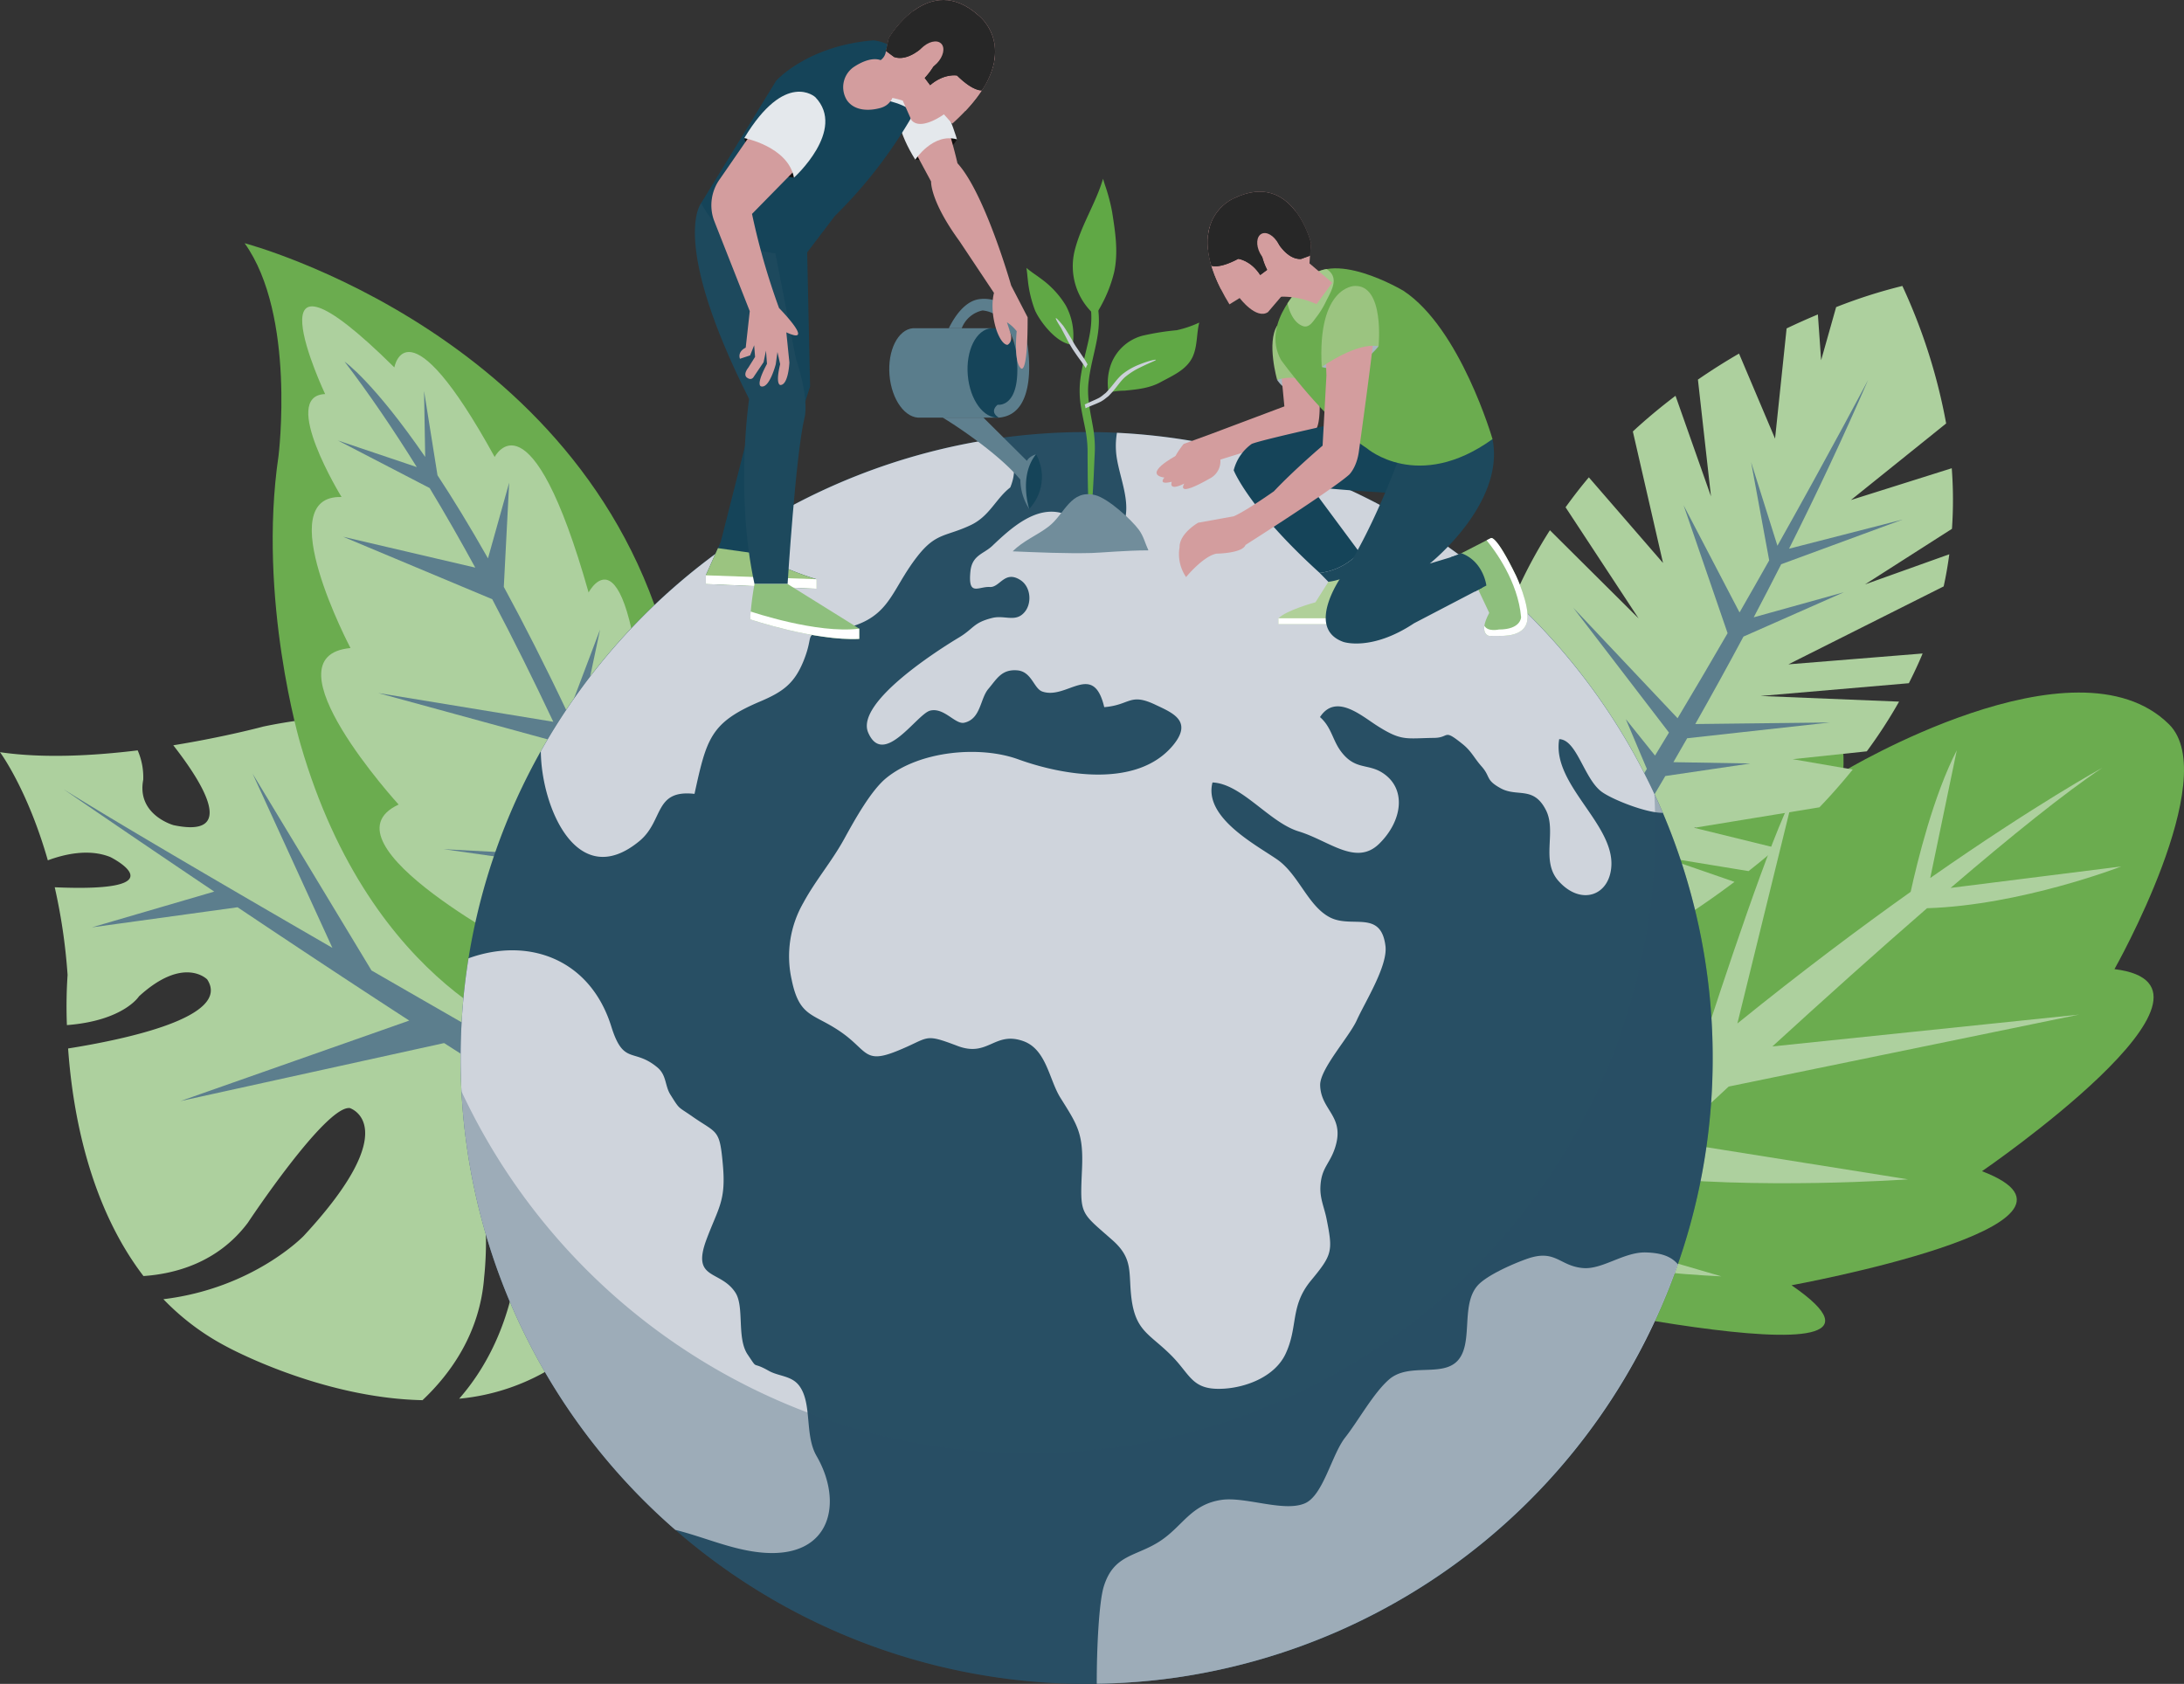
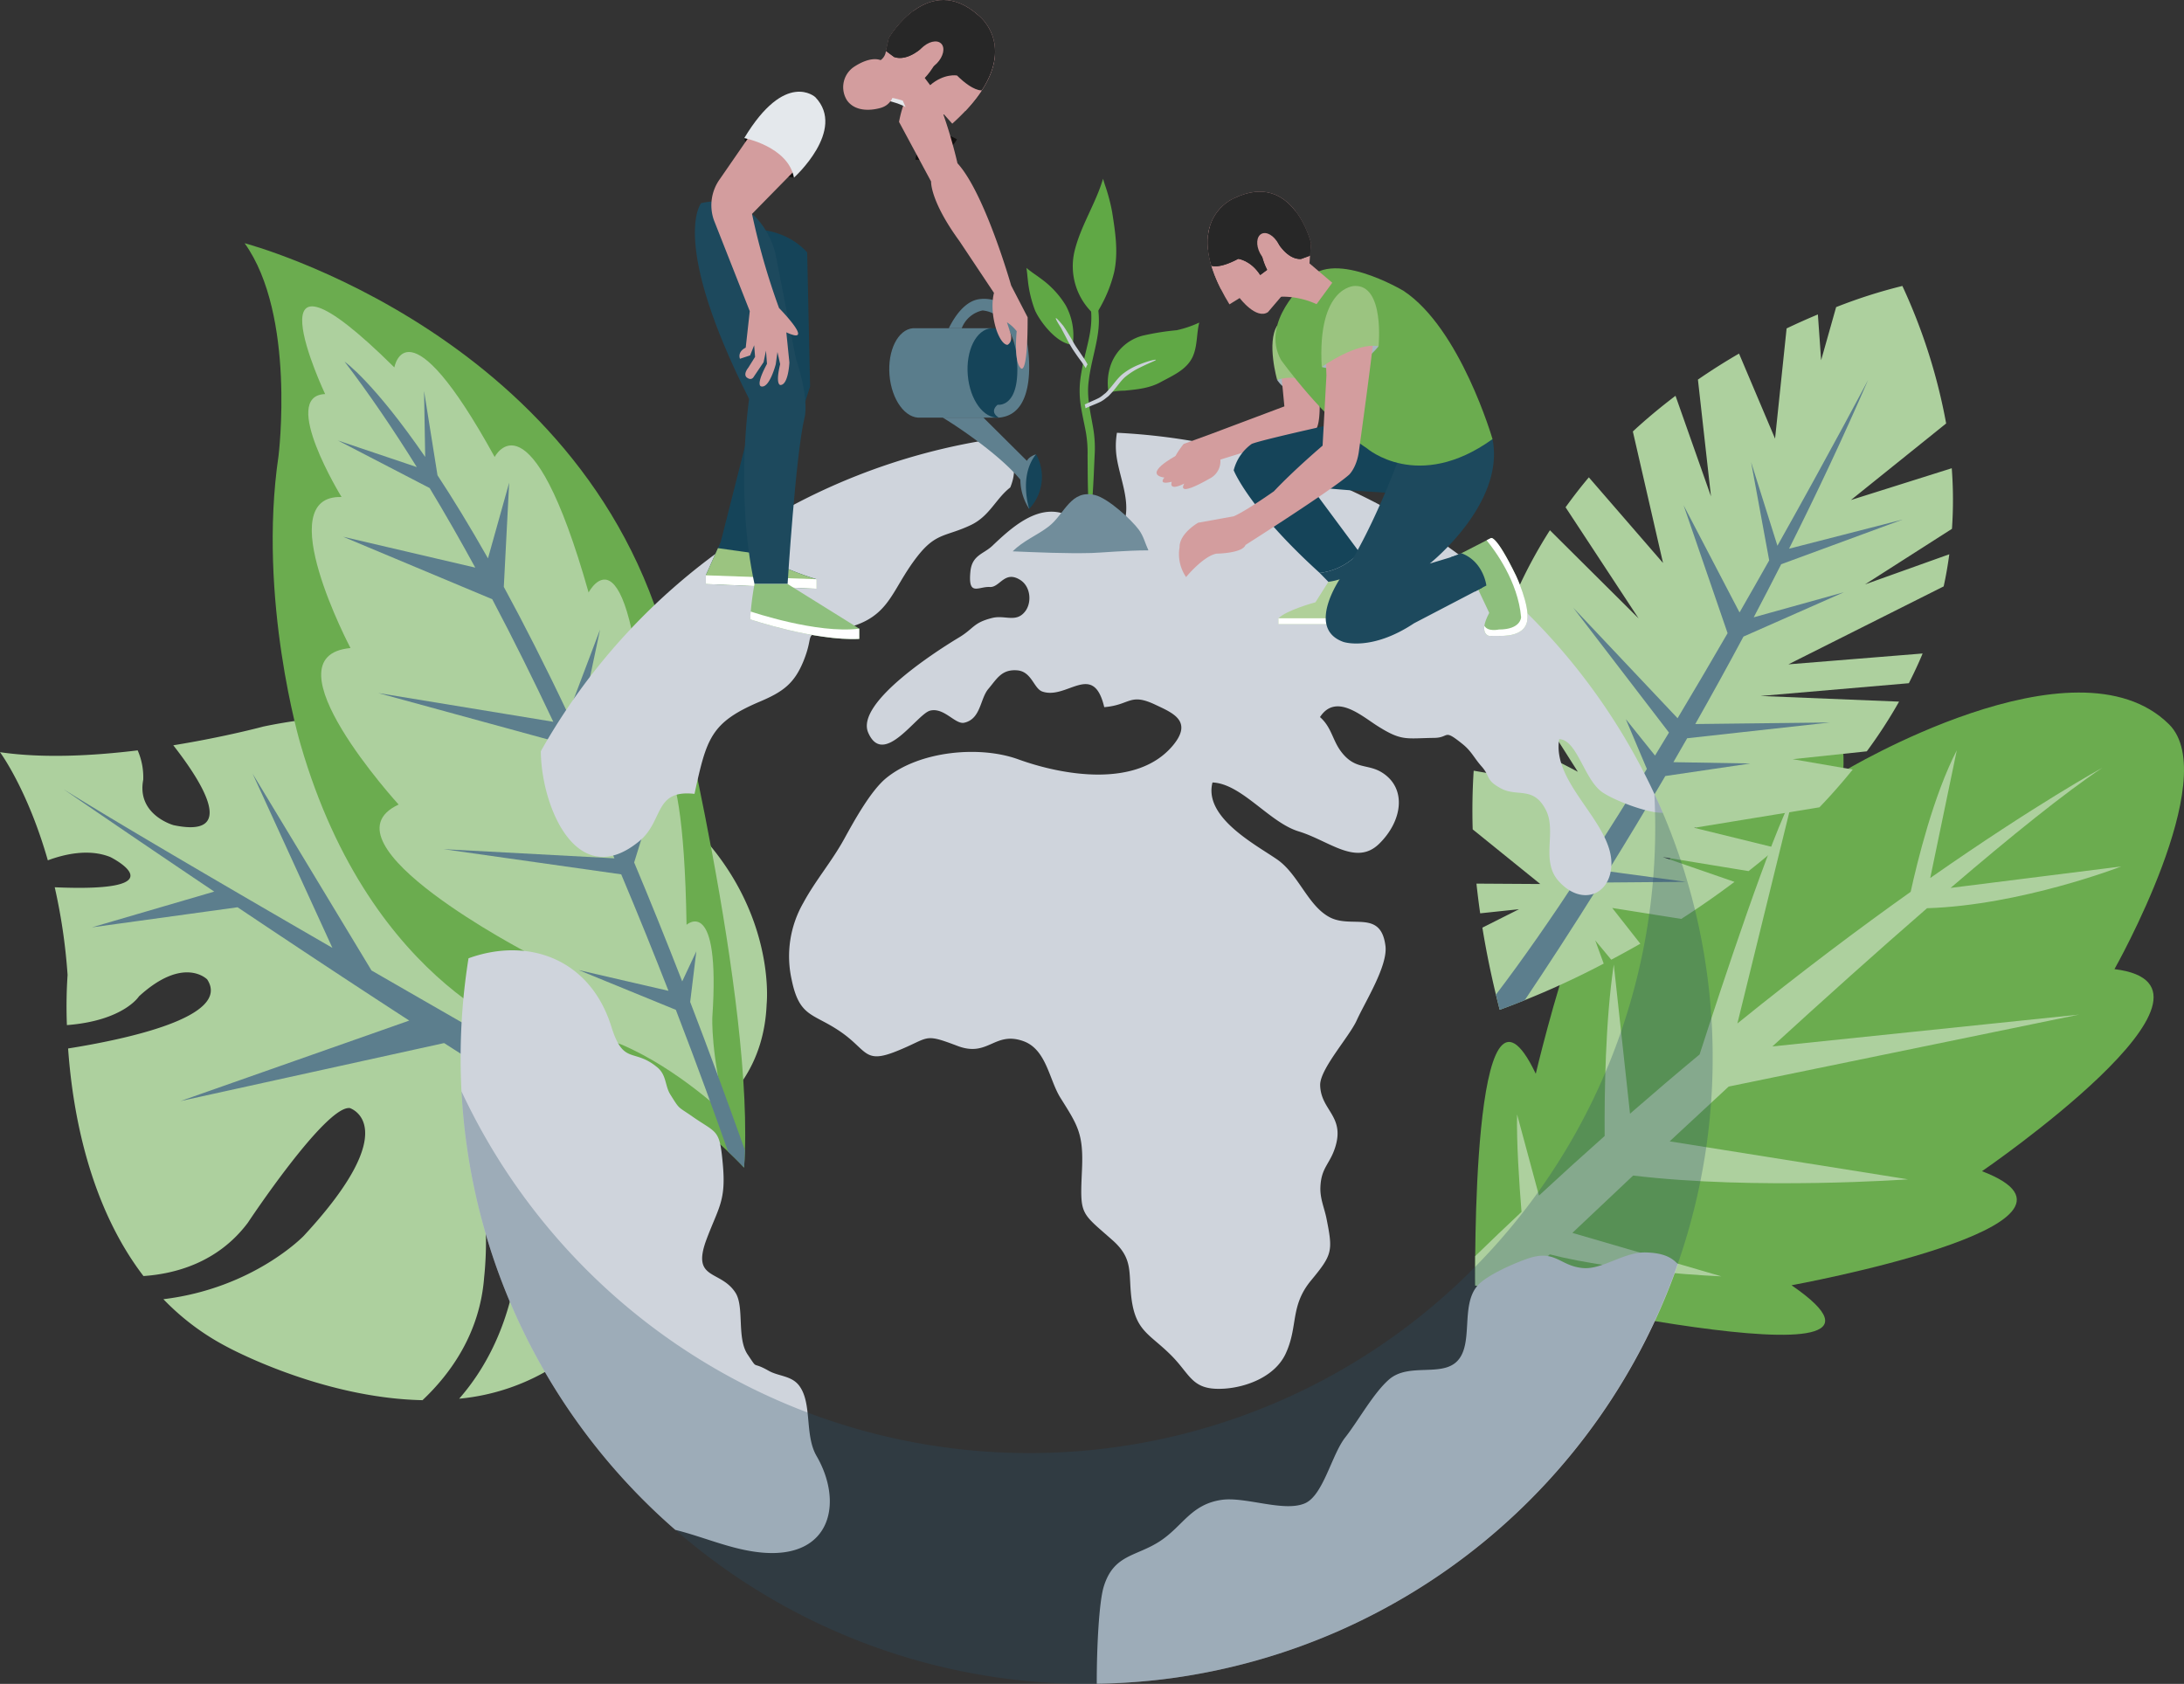
<svg xmlns="http://www.w3.org/2000/svg" width="575.878" height="444.093" viewBox="0 0 575.878 444.093">
  <rect x="0" y="0" width="575.878" height="444.093" fill="#333333" stroke="none" />
  <g id="Group_3886" data-name="Group 3886" transform="translate(-75.232 -40.053)">
    <g id="Group_3865" data-name="Group 3865" transform="translate(75.232 104.196)">
      <g id="Group_3861" data-name="Group 3861" transform="translate(388.967 118.499)">
        <path id="Path_12310" data-name="Path 12310" d="M408.592,260.066s71.252-48.85,34.929-53.291c0,0,28.578-50.525,14.379-64.574-24.725-24.462-85.892,12.471-85.892,12.471,2.546-44.651-55.155,35.416-55.155,35.416-6.914-36.506-25.921,44.285-25.921,44.285-17.168-36.094-15.969,55.84-15.969,55.84s126.241,29.286,83.4-.068C358.358,290.145,445.686,274.243,408.592,260.066Z" transform="translate(-274.945 -133.83)" fill="#6bac4f" />
        <path id="Path_12311" data-name="Path 12311" d="M274.963,282.8s3.436.8,8.963,1.992c2.89-2.768,6.5-6.219,10.694-10.211,18.317,4.7,45.267,5.8,45.267,5.8L300.58,268.916c4.84-4.591,10.233-9.684,16.023-15.121,32.37,3.882,72.487,1,72.487,1l-62.858-10.019c5.011-4.678,10.229-9.522,15.569-14.453l92.357-18.972-80.838,8.392c13.639-12.469,27.662-25.062,40.779-36.448,24.867-.791,51.211-11.014,51.211-11.014l-44.994,5.654c15.889-13.616,30.06-25.037,40.01-31.684,0,0-17.309,9.454-45.38,29.074l7-33.674c-6.147,11.9-10.4,29.294-12.161,37.317-13.3,9.452-28.737,21-45.693,34.722l14.806-60.271c-5.888,10.881-18.631,49.433-24.766,68.434q-8.94,7.429-18.349,15.628L311.5,198.137c-2.224,14.786-2.483,33.963-2.405,45.224q-8.513,7.552-17.316,15.715L286,237.664c-.16,7.311.553,18.08,1.169,25.718q-6.05,5.685-12.21,11.664C274.924,279.772,274.963,282.8,274.963,282.8Z" transform="translate(-274.945 -126.413)" fill="#add09e" />
      </g>
      <g id="Group_3862" data-name="Group 3862" transform="translate(388.246 11.269)">
        <path id="Path_12312" data-name="Path 12312" d="M324.758,229.383l22.63,3.712c2.479-1.953,4.949-3.963,7.385-6.082l-21.718-5.335,33.028-5.407c3.048-3.165,5.975-6.5,8.776-9.962l-15.848-2.733,19.556-2.068a127.065,127.065,0,0,0,8.509-13.109l-36.526-1.49,39.106-3.364c1.291-2.559,2.528-5.155,3.632-7.839l-35.394,2.861,40.943-20.555c.612-2.766,1.1-5.6,1.486-8.476L378.1,157.483l22.924-14.656a110.1,110.1,0,0,0-.055-15.98l-26.579,8.379,25.1-20.187a150.351,150.351,0,0,0-11.542-36.265,135.554,135.554,0,0,0-17.468,5.582l-3.956,14-.857-12.068c-2.61,1.093-5.362,2.308-8.246,3.687l-3.046,29.063-9.5-22.431c-3.558,2.066-7.191,4.351-10.837,6.862l3.443,30.792-9.353-26.519c-3.79,2.873-7.565,5.993-11.251,9.405l7.96,34.685-19.56-22.581c-2.119,2.5-4.16,5.151-6.139,7.892l19.26,29.31L295.01,143.2a125.755,125.755,0,0,0-14.019,30.081l21.383,33.612-26.038-13.511q-.611,3.985-1.013,8.143l23.8,9.267-24.213-4.178c-.319,4.972-.419,10.126-.263,15.474L292.47,236.5l-16.828-.105q.409,3.859.982,7.835l10.241-1.083-9.66,4.857c1.124,6.943,2.627,14.153,4.567,21.662a224.9,224.9,0,0,0,27.423-12.175l-2.23-6.112,4.219,5.081c2.47-1.307,5.033-2.709,7.666-4.215l-7.411-9.43,18.21,2.886c4.618-2.958,9.331-6.23,14.029-9.763Z" transform="translate(-274.575 -78.773)" fill="#add09e" />
        <path id="Path_12313" data-name="Path 12313" d="M307.278,221.083c4.813-7.763,9.9-16.171,15.139-25.117l22.433-3.307-20.3-.349q1.806-3.111,3.632-6.308l37.642-4.16-35.505.413c4.193-7.4,8.447-15.1,12.706-23.064L369.486,147.5l-23.759,6.61q3.631-6.88,7.247-14L385,128.323l-29.951,7.687c7.171-14.286,14.208-29.2,20.847-44.515,0,0-9.654,18.354-23.913,43.738l-6.943-22.053,4.77,25.915c-2.491,4.413-5.1,9.008-7.82,13.735l-14.747-28.27,11.6,33.735c-4.215,7.288-8.642,14.827-13.189,22.427l-27.52-29.158L323.383,184.5q-1.826,3.035-3.675,6.069l-7.7-9.6,5.545,13.121c-5.019,8.186-10.122,16.309-15.2,24.141l-11.051-13.7,8.922,16.962c-7.691,11.733-15.3,22.711-22.464,32.113.321,1.33.641,2.659.989,4.012,0,0,2.442-.841,6.595-2.528,5.658-8.427,12.514-18.911,20.082-31.035l22.441-.187Z" transform="translate(-271.555 -66.717)" fill="#5c7e8d" />
      </g>
      <g id="Group_3863" data-name="Group 3863" transform="translate(0 124.62)">
        <path id="Path_12314" data-name="Path 12314" d="M202.891,285.063s1.523-13.006-.824-21.562c-.892-3.247-2.466-8.519,2.094-10.079,2.916-1,5.2,2.1,6.094,4.446a35.343,35.343,0,0,1,1.885,10.1s2.76,27.832-15.832,49.117A57.03,57.03,0,0,0,222,308.193s38.257-28.515,23.2-57.86c0,0,30.917-6.1,32.183-37.3,0,0,3.551-32.471-31.055-56.485,3.216,21.034,6.291,55.293-7.952,54.7,0,0-11.614-3.656-4.748-27.689a98.343,98.343,0,0,0,4.986-31.842c-2.507-1.418-5.163-2.793-8-4.109a163.343,163.343,0,0,0-58.647-10.632C180.307,149,196.6,174.884,186.389,180.3c0,0-6.507,3.081-7.161-11.277,0,0-.442-13.933-16.048-31.733a133.191,133.191,0,0,0-18.53,2.536s-10.06,2.723-23.724,4.935c8.114,10.4,16.7,24.556.072,21.067,0,0-9.769-2.692-8-11.955a17.661,17.661,0,0,0-1.465-7.771c-11.791,1.447-24.951,2.138-36.3.479,0,0,7.253,9.758,12.611,28.523,4.372-1.63,10.852-3.145,16.5-.859,0,0,18.865,9.411-14.681,7.962a151.814,151.814,0,0,1,3.389,23.12,124.288,124.288,0,0,0-.179,13.232c14.954-1.155,19.007-7.588,19.007-7.588,11.844-10.829,17.982-4.46,17.982-4.46,6.534,9.947-21.825,15.852-36.672,18.212,1.186,16.8,5.56,41.286,19.872,60.016,8.33-.571,19.6-3.517,27.506-14.037,0,0,20.507-30.965,26.9-30.264,0,0,14.794,4.62-12.149,33.708,0,0-13.221,13.811-37,16.7a64.685,64.685,0,0,0,16.6,12.471s24.708,13.6,51.719,14.159C194.014,310.525,201.781,299.826,202.891,285.063Z" transform="translate(-75.232 -136.973)" fill="#add09e" />
        <path id="Path_12315" data-name="Path 12315" d="M184.182,215.861c12.913,8.291,25.368,16.1,36.156,22.544l-8.272,33.5,15.205-29.415c4.52,2.623,8.64,4.924,12.253,6.823a32.093,32.093,0,0,0-2.477-6.415,39.026,39.026,0,0,0,5.584-1.716c-7.1-4.045-18.586-10.6-32.3-18.448L188,153.535l13.222,63.976c-11.337-6.5-23.734-13.622-36.183-20.8l-31.343-51.889,21.031,45.931c-29.664-17.155-57.963-33.719-70.89-41.841,0,0,16.73,11.534,39.73,27l-32.241,9.427,38.4-5.294c13.961,9.352,29.727,19.809,45.265,29.884l-60.322,21.227Z" transform="translate(-67.082 -129.537)" fill="#5c7e8d" />
      </g>
      <g id="Group_3864" data-name="Group 3864" transform="translate(64.498)">
        <path id="Path_12316" data-name="Path 12316" d="M240.049,316.774s-23.656-25.977-54.456-33.883c0,0-43.7-12.706-62.5-77.749,0,0-11.378-38.275-5.8-76.086,0,0,4.63-37.134-8.94-56.068,0,0,92.487,24.287,112.6,110.748C220.948,183.735,243.18,273.55,240.049,316.774Z" transform="translate(-108.348 -72.987)" fill="#6bac4f" />
        <path id="Path_12317" data-name="Path 12317" d="M224.293,268.982s-.477,9.795,3.81,26.02c0,0-12.8-12.395-27.736-18.773,0,0-41.294-14.553-24.338-23.956,0,0-56.277-29.172-34.456-39.352,0,0-35.712-39.149-12.687-41.274,0,0-21.315-40.417-2.362-39.829,0,0-16.426-26.762-4.328-27.146,0,0-22.137-46.987,18.255-7.033,0,0,3.225-18.559,26.445,23.617,0,0,9.419-18.512,24.772,35.741,0,0,11.45-21.928,15.493,45.467,0,0,9.4-15.414,10.332,42.166C217.494,244.631,226.486,236.635,224.293,268.982Z" transform="translate(-100.961 -64.884)" fill="#add09e" />
        <path id="Path_12318" data-name="Path 12318" d="M215.48,244.541l-1.62,13.349Q220.874,276.141,228.3,297c-.049,1.574-.123,3.106-.232,4.579,0,0-1.5-1.644-4.224-4.226-3.13-8.949-7.806-21.942-13.762-37.381l-25.609-10.484,23.662,5.467c-3.722-9.538-7.9-19.889-12.459-30.72l-46.866-6.641,45.074,2.417c-4.178-9.81-8.667-19.967-13.421-30.227l-48.858-13.361L177.766,184c-5.093-10.807-10.48-21.675-16.1-32.327L122.339,135.2l34.853,8.143c-3.909-7.161-7.927-14.185-12.032-20.986L120.987,109.82l20.783,7.006c-6.168-9.91-12.529-19.278-19.028-27.8,0,0,7.609,5.288,21.247,25.132l-.3-17.388,3.543,22.221c4,6.084,8.451,13.324,13.31,21.911l5.59-19.961-1.416,27.481c5.235,9.625,10.9,20.731,16.954,33.528l8.423-22.263-5.847,27.762c4.252,9.152,8.686,19.122,13.295,29.984l7.409-15.258L199.087,221.1q6.144,14.616,12.671,31.367Z" transform="translate(-96.371 -57.789)" fill="#5c7e8d" />
      </g>
    </g>
    <g id="Group_3867" data-name="Group 3867" transform="translate(196.688 153.999)">
      <g id="Group_3866" data-name="Group 3866">
-         <path id="Path_12319" data-name="Path 12319" d="M467.74,263.639A164.876,164.876,0,0,1,325.28,427.158h-.012a165.22,165.22,0,0,1-131.058-39.077l-.012-.014a164.671,164.671,0,0,1-56.606-124.428,166.548,166.548,0,0,1,2.082-26.3A164.993,164.993,0,0,1,302.66,98.558q4.017,0,8,.191A164.953,164.953,0,0,1,467.74,263.639Z" transform="translate(-137.593 -98.558)" fill="#284f64" />
        <path id="Path_12320" data-name="Path 12320" d="M217.592,327.614c-8.116-.6-15.468-4.059-23.381-6.034l-.012-.014a164.671,164.671,0,0,1-56.606-124.428,166.548,166.548,0,0,1,2.082-26.3c15.78-5.712,32.081.166,37.65,17.992,3.237,10.354,5.843,5.557,12.126,10.768,2.475,2.047,1.975,4.832,3.449,7.187,2.547,4.059,1.893,3.06,5.7,5.712,6.735,4.713,7.308,3.153,8.164,13.065.8,9.329-1.215,11.078-4.333,19.408-4.069,10.876,3.654,7.925,7.617,14.04,2.427,3.749.284,11.982,3.237,16.339,2.914,4.3.8,1.583,5.531,4.271,2.69,1.523,6.129,1.25,8.141,4.059,3.366,4.676,1.3,12.9,4.485,18.407C238.546,314.357,235.286,328.9,217.592,327.614Z" transform="translate(-137.593 -32.057)" fill="#cfd4dc" />
        <path id="Path_12321" data-name="Path 12321" d="M398.882,212.795c-.382,7.937-7.985,10.708-13.91,4.092-4.82-5.366-.428-13.041-3.367-18.765-3.284-6.4-7.545-3.307-11.923-5.722-4.071-2.238-2.571-3-5.035-5.771-1.963-2.214-2.629-3.952-4.926-5.819-5.307-4.285-3.356-1.737-7.569-1.691-7.508.1-8.531.941-15.088-3.235-4.187-2.678-10.887-8.591-15.016-2.25,3.058,2.664,3.284,6.1,5.594,9.138,3.7,4.855,6.973,3.071,10.839,5.533,6.474,4.129,5.356,12.673-.82,18.73-6.092,5.973-13.185-.8-21.217-3.249-7.757-2.357-15.04-12.589-22.739-12.911-2.392,9.222,11.388,16.4,17.014,20.286,5.724,3.94,8.153,12.377,14.042,15.34,5.771,2.9,13.363-2.117,14.553,7.508.643,5.235-5.4,14.779-7.568,19.576-2,4.413-9.756,12.886-9.651,17.135.167,6.675,6.558,8.1,3.975,16.337-1.416,4.534-3.736,5.354-3.915,10.626-.107,2.974,1.06,5.438,1.607,8.186,1.726,8.616,1.581,9.508-4.059,16.327s-3.342,12.173-6.735,19.383c-2.783,5.9-10.1,8.758-16.122,9.164-8.616.571-8.794-3.547-14.052-8.805-5.642-5.631-9.308-6.295-10.437-14.862-.9-6.926.631-10.5-5.056-15.517-8.556-7.568-8.544-6.439-8-18.765.4-9.294-1.143-11.507-5.7-18.765-2.986-4.772-3.677-12.755-9.769-14.934-7.65-2.725-9.245,4.357-17.361,1.262-9.208-3.5-7.161-2.154-16.171,1.428-8.449,3.379-7.592-.284-14.625-5.14-7.222-4.986-10.862-3.7-12.923-13.7a28.3,28.3,0,0,1,3.083-20.361c3.212-5.938,7.5-10.864,10.815-16.921,2.559-4.653,6.939-12.613,11.02-15.945,8.747-7.152,24.608-8.651,34.829-4.939,11.553,4.189,31.2,7.724,40.719-3.605,5.475-6.521-.1-8.673-4.557-10.792-6.83-3.237-6.593.072-13.5.631-2.892-12.21-9.83-1.856-16.327-4.117-2.285-.8-2.785-5.319-6.674-5.594-4.082-.3-5.331,2.273-7.568,4.914-2.189,2.594-1.952,7.9-6.33,8.9-2.38.549-5.3-4.092-9-3.188-3.475.869-12.28,15.149-16.339,5.808-3.51-8.067,19.361-22.359,23.954-25.109,3.938-2.366,3.712-3.889,8.758-5.14,3.391-.845,6.378,1.416,8.768-1.856,1.679-2.322,1.346-6.439-1.391-8.163-4.129-2.618-5.368,2.01-8,1.856-3.046-.179-5.806,2.629-5.14-4.082.428-4.343,3.475-4.6,5.734-6.735,4.725-4.474,11.436-10.768,18.612-8.6,6.973,2.094,10.282,13.707,15.517,3.915,3.344-6.283-1.095-13.959-1.476-20.407a20.486,20.486,0,0,1,.251-4.76A165.154,165.154,0,0,1,412.447,198.885c-4.343.058-13.174-3.451-16.029-5.486-4.725-3.344-6.593-13.826-11.292-13.947C383.139,191.27,399.417,201.621,398.882,212.795Z" transform="translate(-95.449 -98.465)" fill="#cfd4dc" />
        <path id="Path_12322" data-name="Path 12322" d="M272.239,112.29c-3.88,3.023-5.44,7.592-10.472,9.958-6.449,3.048-9.068,1.93-13.922,8.092-7.711,9.806-7.056,17.207-21.991,19.681-8.984,1.488-4.82-.082-8.163,8.116-2.427,5.938-5.5,8.1-11.423,10.615-13.078,5.533-14.1,9.746-17.291,24.357-10.745-1.213-8.079,7.093-14.5,12.424-16.409,13.589-25.905-8.9-26.024-23.668A165.2,165.2,0,0,1,268.073,99.475C272.4,102.283,274.666,106.375,272.239,112.29Z" transform="translate(-127.305 -97.689)" fill="#cfd4dc" />
        <path id="Path_12323" data-name="Path 12323" d="M368.411,209.645c-5.712-.107-11.329,4.511-16.385,4.127-6.271-.487-7.247-5.031-14.648-2.51-3.44,1.18-10.864,4.357-13.3,7.189-4.474,5.2-.939,15.266-5.27,19.811-4.117,4.32-12.8.393-17.981,4.855-4.129,3.57-8.079,10.841-11.6,15.328-3.558,4.52-5.783,15.266-10.613,17.361-5.559,2.415-15.756-1.846-22.063-.894-8.02,1.213-10.151,6.926-16.124,10.852-6.341,4.166-12.231,3.426-14.874,12.042-1.221,4-1.854,15.906-1.833,25.586a164.484,164.484,0,0,0,19.944-1.5h.012A165.259,165.259,0,0,0,376.956,212.775C375.3,210.856,372.909,209.752,368.411,209.645Z" transform="translate(-55.982 6.71)" fill="#cfd4dc" />
      </g>
      <path id="Path_12324" data-name="Path 12324" d="M454.477,152.553q-1.075-2.527-2.238-5.005.231,4.368.234,8.79A164.879,164.879,0,0,1,310.013,319.859H310a165.221,165.221,0,0,1-131.058-39.077l-.012-.014a165.621,165.621,0,0,1-41.218-54.752,164.674,164.674,0,0,0,56.37,115.627l.012.014a165.22,165.22,0,0,0,131.058,39.077h.012a165.169,165.169,0,0,0,129.311-228.18Z" transform="translate(-137.478 -52.134)" fill="#284f64" opacity="0.3" style="mix-blend-mode: multiply;isolation: isolate" />
    </g>
    <g id="Group_3885" data-name="Group 3885" transform="translate(258.461 40.053)">
      <g id="Group_3871" data-name="Group 3871" transform="translate(121.736 50.544)">
        <path id="Path_12325" data-name="Path 12325" d="M236.791,103.062s-8.873,4.737-2.923,5.677c0,0-1.913,2.053,1.965,1.1,0,0-1.116,2.657,3.293.479,0,0-2.723,4.125,7.138-1.576l-.5-5.677-4.887-2.577L238.17,103.3Z" transform="translate(-231.815 -33.329)" fill="#d39d9e" />
        <path id="Path_12326" data-name="Path 12326" d="M248.141,92.448s3.465,6.094,11.754,2.6C259.895,95.048,254.262,86.84,248.141,92.448Z" transform="translate(-216.343 -42.803)" fill="#a8b6c0" />
        <path id="Path_12327" data-name="Path 12327" d="M261.765,86.308l1.632,17.087-19.338,7.271-7.21,2.627s-3.956,4.836-2.462,5.714c0,0,2.549.615,4.133-2.9a11.223,11.223,0,0,0,5.627,6.067,5.116,5.116,0,0,0,2.372-4.748l24.971-7.736s2.111-.793.791-14.068Z" transform="translate(-229.697 -46.764)" fill="#d39d9e" />
        <path id="Path_12328" data-name="Path 12328" d="M260.5,101.078s-5.226-4.8-11.754-2.6c0,0-2.816-9.82,0-14.3C248.75,84.182,261.153,82.225,260.5,101.078Z" transform="translate(-216.952 -48.833)" fill="#9bc480" />
        <path id="Path_12329" data-name="Path 12329" d="M261.478,121.608l-3.408,5.4s-7.637,2.047-9.752,4.221v1.537H270.7s7.58-10.4,1.293-16.861l-4.113,2.174Z" transform="translate(-216.176 -18.713)" fill="#b0d099" />
        <path id="Path_12330" data-name="Path 12330" d="M270.7,125.314s.419-.577.978-1.537H248.318v1.537Z" transform="translate(-216.176 -11.257)" fill="#fff" />
        <path id="Path_12331" data-name="Path 12331" d="M277.868,96.415s-28.05,6.071-30.862,7.3a12.226,12.226,0,0,0-4.748,6.947s3.86,10.023,22.678,27.078a16.66,16.66,0,0,0,10.469-5.451l-12.837-17.32s8,1.054,26.114,1.934C288.682,116.9,287.186,99.054,277.868,96.415Z" transform="translate(-221.918 -37.186)" fill="#154459" />
        <path id="Path_12332" data-name="Path 12332" d="M253.9,120.285l2.285,2.341s7.05-.707,10.517-5.7l-2.333-2.094A16.66,16.66,0,0,1,253.9,120.285Z" transform="translate(-210.884 -19.732)" fill="#1d495d" />
        <path id="Path_12333" data-name="Path 12333" d="M272.549,117.457l8.819-4.522s1.256-1.147,6.663,10c0,0,3.591,7.658,2.933,11.756-.012.068-.025.138-.039.2-.818,4.041-6.225,3.878-7.919,3.823l-2.074.018s-3.005-.456,0-6.081l-2.884-6.092S274.873,119.085,272.549,117.457Z" transform="translate(-193.214 -21.564)" fill="#8ebf7d" />
        <path id="Path_12334" data-name="Path 12334" d="M274.325,103.86s-7.475,20.653-15.562,32.13c0,0-9.5,13.5.613,17.1,0,0,7.387,2.549,18.639-4.924l18.025-9.407a9.068,9.068,0,0,0-6.595-8.529l-7.3,2.2s19.957-15.828,16.545-32.831C298.693,99.6,285.751,98.058,274.325,103.86Z" transform="translate(-210.111 -34.342)" fill="#1d495d" />
        <path id="Path_12335" data-name="Path 12335" d="M272.012,123.844s13.462,11.733,33.137-2.417c0,0-8.457-29.2-23.473-39.106,0,0-19.554-11.74-25.913-2.195,0,0-11.933,10.408-6.386,20.419C249.376,100.544,260.71,116.435,272.012,123.844Z" transform="translate(-216.566 -56.166)" fill="#6bac4f" />
-         <path id="Path_12336" data-name="Path 12336" d="M261.165,77.715a4.057,4.057,0,0,0-1.311-1.225,8.209,8.209,0,0,0-5.636,3.537,29.645,29.645,0,0,0-4.682,5.514c.508,2.265,1.72,5.136,4.045,5.969,1.634.584,2.643-1.137,3.494-2.236a23.218,23.218,0,0,0,2.612-4.232C260.674,82.991,262.7,79.947,261.165,77.715Z" transform="translate(-215.021 -56.068)" fill="#a3c98a" />
        <path id="Path_12337" data-name="Path 12337" d="M271.542,116.091a12.114,12.114,0,0,1,6.526,9l3.062-1.609s-.734-6.34-6.581-8.513Z" transform="translate(-194.168 -19.608)" fill="#1d495d" />
        <path id="Path_12338" data-name="Path 12338" d="M254.176,93.049s8.223,2.886,14.987-5.448C269.163,87.6,262.981,82.189,254.176,93.049Z" transform="translate(-210.624 -46.817)" fill="#a8b6c0" />
        <path id="Path_12339" data-name="Path 12339" d="M281.362,79.492s-8.673-2.329-7.637,22.263l-1.011,18.514s-7.4,6.275-12.839,12.032c0,0-7.508,5.307-10.615,6.6l-9.356,1.689s-4.97,2.8-4.906,6.5a10.68,10.68,0,0,0,1.72,7.835s4.524-5.543,8.028-6.18c0,0,6.817-.064,7.644-2.292,0,0,22.68-14.4,27.331-18.54,0,0,2.1-1.975,2.612-6.5,0,0,3.775-27.039,4.207-33.166C286.541,88.25,287.66,80.571,281.362,79.492Z" transform="translate(-228.937 -53.279)" fill="#d39d9e" />
        <path id="Path_12340" data-name="Path 12340" d="M262.841,78.781s-9.834.109-8.614,21.356c0,0,9.312-6.653,14.987-5.448C269.214,94.689,270.858,78.354,262.841,78.781Z" transform="translate(-210.675 -53.905)" fill="#9bc480" />
        <g id="Group_3870" data-name="Group 3870" transform="translate(13.471)">
          <path id="Path_12341" data-name="Path 12341" d="M248.4,84.842A21.529,21.529,0,0,1,258.4,86.8l4.137-5.648-6.787-5.777-7.467,2.982Z" transform="translate(-229.683 -57.126)" fill="#d39d9e" />
          <g id="Group_3869" data-name="Group 3869">
            <path id="Path_12342" data-name="Path 12342" d="M265.949,79.555s-4.688-19.27-20.164-11.851c0,0-14.96,5.726-1.307,28.021l2.688-1.663s4.392,5.792,7.469,3.71l10.944-12.833Z" transform="translate(-238.731 -66.004)" fill="#d39d9e" />
            <path id="Path_12343" data-name="Path 12343" d="M260.383,74.178l-8.926-5.964-12.2,5.058c-1.042,3.685-.762,8.945,2.96,16.327Z" transform="translate(-238.728 -63.91)" fill="#d39d9e" />
            <path id="Path_12344" data-name="Path 12344" d="M265.948,79.555S261.26,60.285,245.784,67.7c0,0-10.2,3.909-6.065,17.823.014.008,1.862.968,7.07-1.805,0,0,3.284.354,5.8,4.265l1.821-1.352s-3.029-5.74-.717-7.9l3.3.386s2.6,4.836,6.347,4.645l2.384-.874Z" transform="translate(-238.731 -66.004)" fill="#272727" />
            <g id="Group_3868" data-name="Group 3868" transform="translate(0.024 5.151)">
              <path id="Path_12345" data-name="Path 12345" d="M253.241,73.627c-1.4,2.46,1.159,7.321,1.159,7.321L252.578,82.3c-2.516-3.911-5.8-4.265-5.8-4.265-5.208,2.773-7.056,1.813-7.07,1.805a19.97,19.97,0,0,1-.876-7.835c1.934.584,3.806,1.283,5.773,1.679A23.857,23.857,0,0,0,253.241,73.627Z" transform="translate(-238.744 -65.469)" fill="#272727" />
              <path id="Path_12346" data-name="Path 12346" d="M249.055,76.613l-1.95-.228a11.258,11.258,0,0,0,4.474-2.283,8.39,8.39,0,0,0,2.39-5.453,25.669,25.669,0,0,1,4.045,8.4l-.228,3.334-2.384.874C251.659,81.449,249.055,76.613,249.055,76.613Z" transform="translate(-230.82 -68.649)" fill="#272727" />
            </g>
            <path id="Path_12347" data-name="Path 12347" d="M250.981,74.394c1.112,2.121.941,4.4-.389,5.1s-3.307-.458-4.417-2.577-.939-4.407.389-5.1S249.867,72.271,250.981,74.394Z" transform="translate(-232.374 -60.691)" fill="#d39d9e" />
          </g>
        </g>
        <path id="Path_12348" data-name="Path 12348" d="M287.534,134.685c.658-4.1-2.933-11.756-2.933-11.756-5.407-11.142-6.663-10-6.663-10l-1.133.582c2.22,2.705,8.287,10.879,9.094,20.275,0,0,0,3.253-5.872,3.253,0,0-2.918.67-3.8-.989-.372,2.423,1.28,2.676,1.28,2.676l2.074-.018c1.694.055,7.1.218,7.919-3.823C287.509,134.824,287.523,134.754,287.534,134.685Z" transform="translate(-189.784 -21.564)" fill="#fff" />
      </g>
      <g id="Group_3874" data-name="Group 3874">
        <path id="Path_12349" data-name="Path 12349" d="M201.878,84.5c-3.965.333-6.735,5.882-6.186,12.391s4.211,11.514,8.176,11.179h20.637l-1.99-23.57Z" transform="translate(-144.375 2.063)" fill="#5a7d8c" />
        <path id="Path_12350" data-name="Path 12350" d="M220.648,95.682c.549,6.511-2.218,12.058-6.184,12.393s-7.625-4.67-8.174-11.179,2.22-12.058,6.184-12.391S220.1,89.173,220.648,95.682Z" transform="translate(-134.333 2.056)" fill="#154459" />
        <path id="Path_12351" data-name="Path 12351" d="M224.474,93c-2.4-13.945-12.381-12.434-12.381-12.434-4.059.3-6.9,4.651-8.408,7.711H207.1a7.549,7.549,0,0,1,5.483-4.69c7.553.7,8.873,11.039,8.873,11.039,1.788,14.87-4.875,13.826-4.875,13.826s-2.38,1.737.286,3.395C227.545,111.05,224.474,93,224.474,93Z" transform="translate(-136.735 -1.712)" fill="#5c7e8d" />
        <path id="Path_12352" data-name="Path 12352" d="M199.148,64.98a11.026,11.026,0,0,0,10.992-5.354S201.337,53.991,199.148,64.98Z" transform="translate(-141.035 -22.874)" fill="#12100f" />
        <path id="Path_12353" data-name="Path 12353" d="M196.949,62.91,205.4,78.626s-.323,5.013,7.457,15.686l9.129,13.7s-1.2,3.932.633,9.725c0,0,1.241,3.893,2.927,3.967,0,0,1.624-.715.684-3.383l-.826-2.563a10.06,10.06,0,0,1,2.567,2.345s-.806,7.7.952,9.606c0,0,1.959,3.373,1.934-13.271l-4.343-8.385s-6.945-24.4-14.159-32.237c0,0-3.739-16.829-9.082-23.954C203.273,49.861,198.552,54.05,196.949,62.91Z" transform="translate(-143.119 -30.759)" fill="#d39d9e" />
        <path id="Path_12354" data-name="Path 12354" d="M197.511,77.237l.765,35.369-14.122,44.067a81.075,81.075,0,0,0,15.852,6.768v2.493l-29.211-1.246V162.36l3.926-8.786L184.51,115l-6.055-43.635S190.032,69.045,197.511,77.237Z" transform="translate(-167.903 -10.671)" fill="#154459" />
        <path id="Path_12355" data-name="Path 12355" d="M200.006,122.488a81.076,81.076,0,0,1-15.852-6.768l-10.172-1.445h0l-3.186,7.132v2.327l29.211,1.246Z" transform="translate(-167.903 30.282)" fill="#9bc480" />
        <path id="Path_12356" data-name="Path 12356" d="M200.006,119l-.037-.012-29.174-1.034v2.292l29.211,1.246Z" transform="translate(-167.903 33.769)" fill="#fff" />
-         <path id="Path_12357" data-name="Path 12357" d="M201.667,72.989s4.709-7.146,10.992-5.354c0,0-5.763-20.4-14.736-17.649C197.924,49.985,192.9,59.067,201.667,72.989Z" transform="translate(-143.554 -30.883)" fill="#e4e8ec" />
        <path id="Path_12358" data-name="Path 12358" d="M170.956,67.8s-8.371,9.987,12.646,51.649c0,0-3.739,25.115,1.426,48.8h8.725s2.138-34.2,4.454-43.814c0,0,1.476-4.275-2.316-15.852l-5.35-27.543S186.808,64.235,170.956,67.8Z" transform="translate(-169.31 -14.232)" fill="#1d495d" />
-         <path id="Path_12359" data-name="Path 12359" d="M198.117,101.441s-18.878,4.1-27.962-13l19.77-32.259s8.192-9.24,25.646-10.665c0,0,11.96.713,12.036,16.742a124.156,124.156,0,0,1-22.187,29.567Z" transform="translate(-168.509 -34.875)" fill="#154459" />
        <path id="Path_12360" data-name="Path 12360" d="M192.45,55.121s8.741.795,12.1,3.708l-1.344-5.424-9.286-2.292Z" transform="translate(-147.382 -29.572)" fill="#e4e8ec" />
        <path id="Path_12361" data-name="Path 12361" d="M199.83,48.573c-2.413-1.34-5.708.245-7.74,1.622a6.478,6.478,0,0,0-1.689,8.725c1.975,2.8,5.757,2.853,8.786,2.02,3.132-.863,3.712-3.543,3.989-6.324C203.449,51.878,202.323,49.958,199.83,48.573Z" transform="translate(-150.292 -32.46)" fill="#d39d9e" />
        <path id="Path_12362" data-name="Path 12362" d="M200.159,52.654l-6.238-1.541-1.47,4.008a43.9,43.9,0,0,1,6.474,1.167A7.947,7.947,0,0,0,200.159,52.654Z" transform="translate(-147.382 -29.572)" fill="#d39d9e" />
        <g id="Group_3873" data-name="Group 3873" transform="translate(42.39)">
          <path id="Path_12363" data-name="Path 12363" d="M223.567,44.213c-13.3-12.038-23.732,5.88-23.732,5.88l-.9,4.039a3.4,3.4,0,0,1-1.809,2.1l-.82.362h0l-5.227,2.312.789,7.142c4.52-1.474,9.808-.047,11.623.538l2.273,5.12c2.462,3,8.585-1.5,8.585-1.5l2.2,2.464C236.856,54.4,223.567,44.213,223.567,44.213Z" transform="translate(-191.075 -40.053)" fill="#d39d9e" />
          <path id="Path_12364" data-name="Path 12364" d="M198.937,45.984l10.718-3.323,10.72,8.7c-.051,4-1.9,9.191-7.822,15.482Z" transform="translate(-183.625 -37.582)" fill="#d39d9e" />
          <path id="Path_12365" data-name="Path 12365" d="M195.943,50.093s10.428-17.918,23.732-5.88c0,0,9.06,6.947.779,19.661-.016,0-2.156.417-6.55-3.911,0,0-3.395-.621-7.08,2.549l-1.424-1.9s4.742-4.85,3.068-7.7l-3.416-.594S201,56.392,197.31,55.085L195.183,53.5Z" transform="translate(-187.182 -40.053)" fill="#272727" />
          <g id="Group_3872" data-name="Group 3872" transform="translate(8.001 2.826)">
-             <path id="Path_12366" data-name="Path 12366" d="M203.767,47.022c.672,2.881-3.338,6.99-3.338,6.99l1.424,1.9c3.685-3.171,7.08-2.549,7.08-2.549,4.394,4.328,6.534,3.915,6.55,3.911a20.886,20.886,0,0,0,3.206-7.592c-2.111.012-4.2.156-6.283-.031A25,25,0,0,1,203.767,47.022Z" transform="translate(-190.212 -36.275)" fill="#272727" />
            <path id="Path_12367" data-name="Path 12367" d="M205.052,50.944l2.022.353a11.8,11.8,0,0,1-3.8-3.619A8.745,8.745,0,0,1,202.5,41.5a26.822,26.822,0,0,0-6.554,7.214l-.76,3.408,2.127,1.583C201,55.017,205.052,50.944,205.052,50.944Z" transform="translate(-195.183 -41.504)" fill="#272727" />
          </g>
          <path id="Path_12368" data-name="Path 12368" d="M200.821,47.491c-1.745,1.794-2.253,4.133-1.128,5.225s3.451.526,5.194-1.27,2.251-4.137,1.128-5.227S202.566,45.695,200.821,47.491Z" transform="translate(-183.476 -34.738)" fill="#d39d9e" />
        </g>
        <path id="Path_12369" data-name="Path 12369" d="M177.929,119.132a74.766,74.766,0,0,0-1.128,9.319s17.09,5.744,28.745,5.151v-2.7l-18.892-11.77Z" transform="translate(-162.211 34.885)" fill="#8ebf7d" />
        <path id="Path_12370" data-name="Path 12370" d="M175.992,58.829s1.57,8.953,13.109,10.432C189.1,69.261,190.208,57.168,175.992,58.829Z" transform="translate(-162.978 -22.409)" fill="#12100f" />
        <path id="Path_12371" data-name="Path 12371" d="M183.087,61.543s8.371-12.765,15.318-7.13c0,0,6.412,5.113-4.039,17.461l-12.11,12.348a183.139,183.139,0,0,0,7.124,24.817s9.9,10.093,1.924,6.412l.806,7.956s-.238,5.936-2.374,5.936c0,0-1.394.029-.06-5.492l-.711-3.206-.446,3.206s-1.6,6.234-3.739,5.878c0,0-1.87.177,1.424-5.968l-.267-3.473-.623,3.029-2.583,3.829s-.534,1.157-1.78.267c0,0-1.211-.654.331-2.643l1.78-2.849-.241-3.056-1.069,2.67-2.672.89s-.8-1.78,1.515-2.937l1.067-9.619-9.438-23.954a11.821,11.821,0,0,1,1.6-10.953Z" transform="translate(-167.193 -27.806)" fill="#d39d9e" />
        <path id="Path_12372" data-name="Path 12372" d="M175.992,64.706s11.54,2.216,13.109,10.432c0,0,13.937-12.554,5.629-21.231C194.73,53.907,186.864,46.665,175.992,64.706Z" transform="translate(-162.978 -28.286)" fill="#e4e8ec" />
        <path id="Path_12373" data-name="Path 12373" d="M176.918,122.858c-.064.734-.107,1.437-.117,2.063,0,0,17.09,5.744,28.745,5.151v-2.7C194.41,128.82,176.924,122.86,176.918,122.858Z" transform="translate(-162.211 38.415)" fill="#fff" />
        <path id="Path_12374" data-name="Path 12374" d="M202.846,96.6c.146,0,13.961,8.509,20.5,16.36a14.459,14.459,0,0,0,2.327,7.709s-.728-10.47,1.817-14.4c0,0-1.889.582-2.4,1.745L213.609,96.6Z" transform="translate(-137.53 13.532)" fill="#5f808f" />
        <path id="Path_12375" data-name="Path 12375" d="M216.8,101.565a12.284,12.284,0,0,1-1.817,14.4S212.154,107.237,216.8,101.565Z" transform="translate(-126.836 18.238)" fill="#154459" />
      </g>
      <g id="Group_3884" data-name="Group 3884" transform="translate(87.41 47.134)">
        <g id="Group_3875" data-name="Group 3875" transform="translate(12.208)">
          <path id="Path_12376" data-name="Path 12376" d="M231.37,88.991c1.171-5.331.321-10.65-.506-15.934a48.462,48.462,0,0,0-1.928-7.251c-.148-.465-.325-1-.473-1.552-1.932,6.583-5.948,12.486-7.545,19.229a17.167,17.167,0,0,0,5.432,16.779,19.337,19.337,0,0,0,1.7-2.711A36.025,36.025,0,0,0,231.37,88.991Z" transform="translate(-220.458 -64.254)" fill="#60a845" />
        </g>
        <g id="Group_3876" data-name="Group 3876" transform="translate(0 23.518)">
          <path id="Path_12377" data-name="Path 12377" d="M224.544,86.176a24.179,24.179,0,0,0-6.61-7.07c-.818-.647-2.425-1.655-3.743-2.777.2,1.075.251,2.2.36,2.98a31.267,31.267,0,0,0,1.916,8.225c1.282,2.914,5.775,8.893,9.941,9.053A16.636,16.636,0,0,0,224.544,86.176Z" transform="translate(-214.19 -76.329)" fill="#60a845" />
        </g>
        <g id="Group_3877" data-name="Group 3877" transform="translate(21.453 37.934)">
          <path id="Path_12378" data-name="Path 12378" d="M234.318,87.208a12.26,12.26,0,0,0-8.217,7.419,14.487,14.487,0,0,0-.664,7.59c.07-.027.138-.064.21-.088a19.521,19.521,0,0,1,4.034-.444c3.245-.323,6.486-.613,9.425-2.218,3.147-1.722,6.852-3.237,8.464-6.651,1.315-2.787,1.021-6.207,1.767-9.084a28.542,28.542,0,0,1-5.942,2.016A67.844,67.844,0,0,0,234.318,87.208Z" transform="translate(-225.205 -83.731)" fill="#60a845" />
        </g>
        <g id="Group_3883" data-name="Group 3883" transform="translate(7.761 17.793)">
          <g id="Group_3878" data-name="Group 3878" transform="translate(6.273)">
            <path id="Path_12379" data-name="Path 12379" d="M221.575,108.617c.625-5.111,2.255-9.559,2.746-13.67a22.455,22.455,0,0,0-.039-5.825,32.052,32.052,0,0,1-.37-5.4,31.745,31.745,0,0,1,1.48-7.666c.524-1.739.851-2.69,1.009-2.66s.105,1.046-.156,2.845a45.225,45.225,0,0,0-.75,7.5,34.76,34.76,0,0,0,.627,5.138,23.164,23.164,0,0,1,.249,6.3c-.428,4.433-2.01,8.967-2.573,13.692-.651,4.7.7,9.166,1.332,13.507a31.314,31.314,0,0,1,.224,6.225c-.086,1.909-.164,3.689-.236,5.313-.319,6.47-.668,10.461-.978,10.469s-.52-4.018-.606-10.506c-.012-1.617-.025-3.385-.039-5.282a31.906,31.906,0,0,0-.405-5.9c-.358-2.059-.888-4.24-1.276-6.6A25.254,25.254,0,0,1,221.575,108.617Z" transform="translate(-221.396 -73.39)" fill="#60a845" />
          </g>
          <g id="Group_3880" data-name="Group 3880" transform="translate(7.619 29.942)">
            <g id="Group_3879" data-name="Group 3879">
              <path id="Path_12380" data-name="Path 12380" d="M236.488,90.027a17.35,17.35,0,0,0-4.355,2.464c-1.539,1.245-2.6,3.04-4.014,4.5-.175.183-.335.384-.52.549l-.582.454a7.487,7.487,0,0,1-1.153.83c-.834.44-1.745.8-2.579,1.19q-.616.275-1.2.561a4.177,4.177,0,0,1,.206.991c.448-.2.911-.405,1.4-.606.843-.36,1.737-.689,2.682-1.169a8.174,8.174,0,0,0,1.332-.925l.649-.506c.2-.183.378-.4.569-.594,1.527-1.6,2.549-3.369,3.87-4.487a19.254,19.254,0,0,1,4.018-2.53c2.466-1.217,4.1-1.79,4.043-1.961C240.819,88.667,239.105,88.967,236.488,90.027Z" transform="translate(-222.087 -88.763)" fill="#cbd0d9" />
            </g>
          </g>
          <g id="Group_3882" data-name="Group 3882" transform="translate(0 18.981)">
            <g id="Group_3881" data-name="Group 3881">
              <path id="Path_12381" data-name="Path 12381" d="M226.427,95.521c.037-.064.09-.121.13-.183-.234-.413-.481-.843-.763-1.3-.641-.95-1.342-1.989-2.076-3.079-.742-1.05-1.293-2.2-1.9-3.163-.608-.989-1.141-1.881-1.648-2.6-1.126-1.379-1.868-2.16-1.985-2.059s.4,1.058,1.317,2.483c.407.769.882,1.671,1.408,2.666a35.645,35.645,0,0,0,1.86,3.278c.763,1.135,1.5,2.177,2.162,3.046.417.617.795,1.178,1.153,1.708A3.79,3.79,0,0,1,226.427,95.521Z" transform="translate(-218.175 -83.135)" fill="#cbd0d9" />
            </g>
          </g>
        </g>
      </g>
      <path id="Path_12382" data-name="Path 12382" d="M248.117,121.784c-5.847,0-12.71.647-14.993.7-6.906.167-13.873-.158-20.783-.44,2.789-2.834,6.343-4.141,9.5-6.571,4.191-3.235,5.779-9.888,12.26-8.25,3.389.859,9.522,6.431,11.526,9.171C246.83,118.019,247.26,119.945,248.117,121.784Z" transform="translate(-128.533 23.359)" fill="#718d9b" />
    </g>
  </g>
</svg>